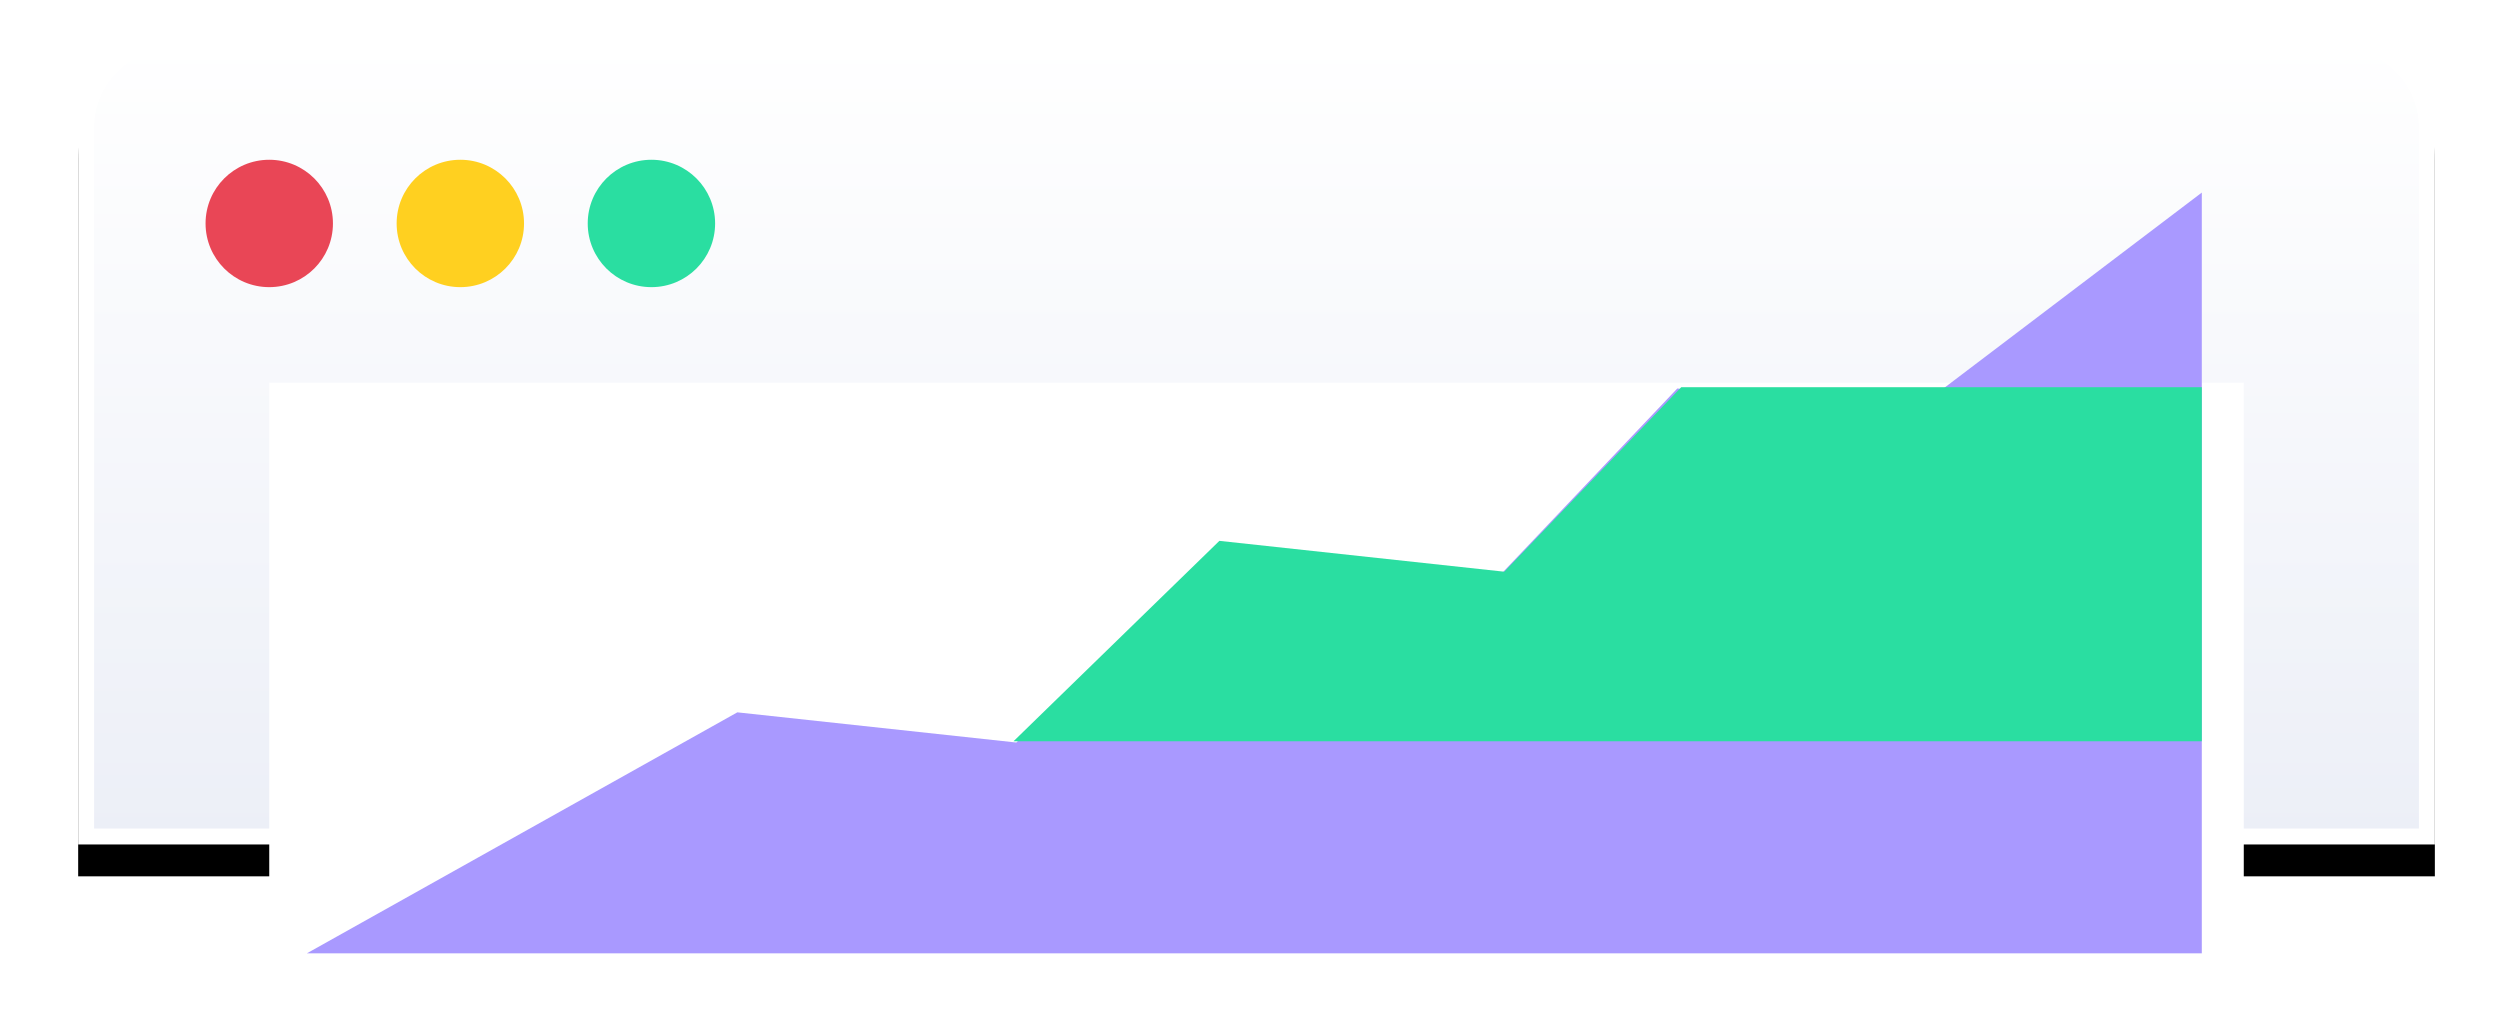
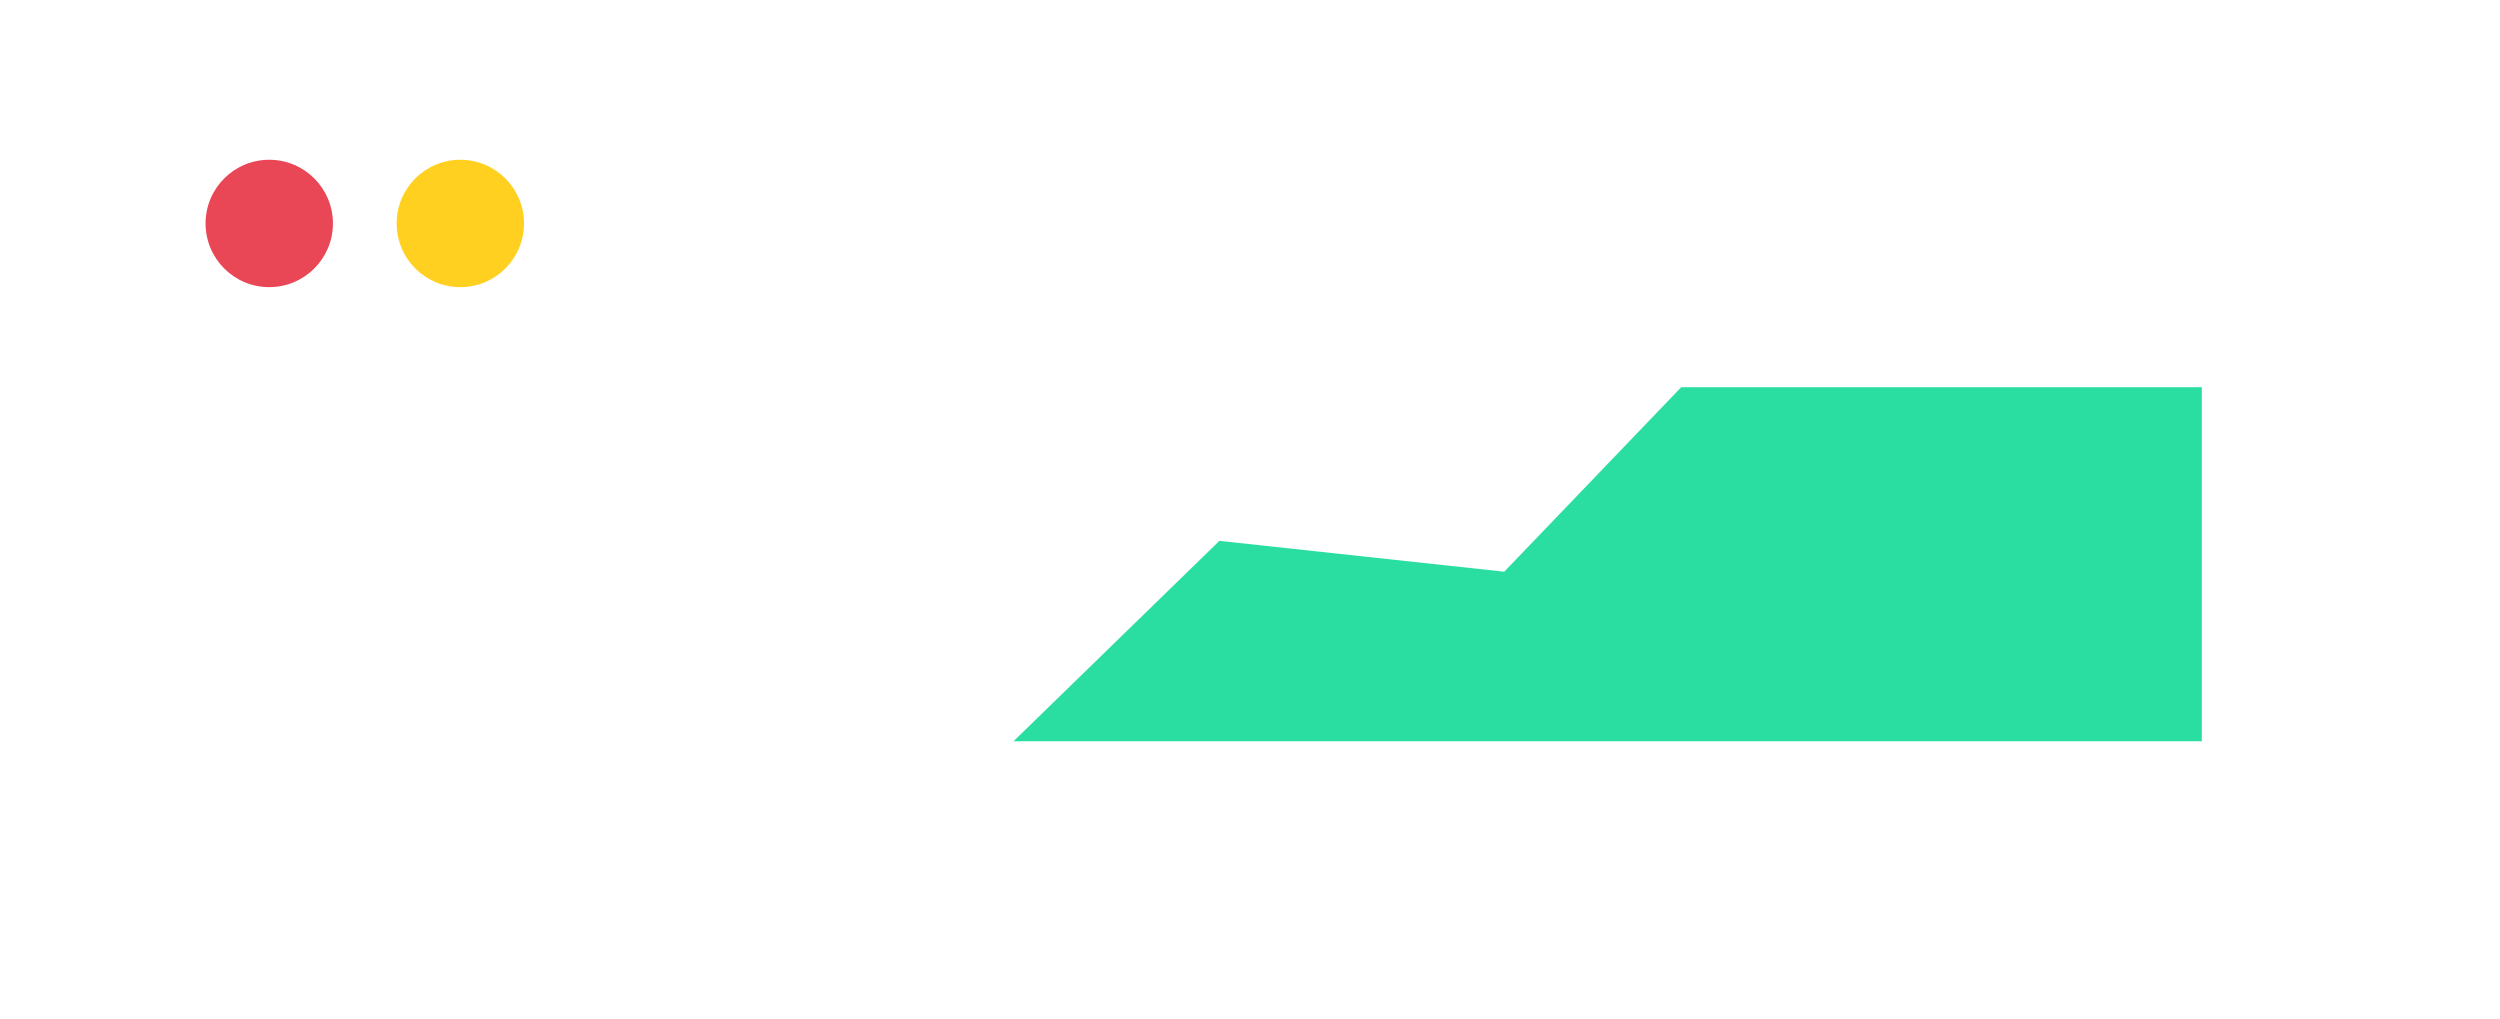
<svg xmlns="http://www.w3.org/2000/svg" xmlns:xlink="http://www.w3.org/1999/xlink" width="157px" height="64px" viewBox="0 0 157 64" version="1.1">
  <title>Icon - Price Ladder - S</title>
  <defs>
    <linearGradient x1="50%" y1="0%" x2="50%" y2="100%" id="linearGradient-1">
      <stop stop-color="#FFFFFF" offset="0%" />
      <stop stop-color="#ECEFF7" offset="100%" />
    </linearGradient>
-     <path d="M6,0 L142,0 C145.314,-6.08718376e-16 148,2.686 148,6 L148,51 L148,51 L0,51 L0,6 C-4.05812251e-16,2.686 2.686,2.38507522e-15 6,0 Z" id="path-2" />
    <filter x="-4.7%" y="-9.8%" width="109.5%" height="127.5%" filterUnits="objectBoundingBox" id="filter-3">
      <feOffset dx="0" dy="2" in="SourceAlpha" result="shadowOffsetOuter1" />
      <feGaussianBlur stdDeviation="2" in="shadowOffsetOuter1" result="shadowBlurOuter1" />
      <feComposite in="shadowBlurOuter1" in2="SourceAlpha" operator="out" result="shadowBlurOuter1" />
      <feColorMatrix values="0 0 0 0 0.553   0 0 0 0 0.471   0 0 0 0 1  0 0 0 0.199 0" type="matrix" in="shadowBlurOuter1" />
    </filter>
  </defs>
  <g id="Product-Screens" stroke="none" stroke-width="1" fill="none" fill-rule="evenodd">
    <g id="FYERS-Web-" transform="translate(-599, -783)">
      <g id="Group-6" transform="translate(579, 742)">
        <g id="Icon---Price-Ladder---S" transform="translate(24.909, 43.033)">
          <g id="Group-18">
            <g id="Rectangle">
              <use fill="black" fill-opacity="1" filter="url(#filter-3)" xlink:href="#path-2" />
-               <path stroke="#FFFFFF" stroke-width="1" d="M142,0.5 C143.519,0.5 144.894,1.116 145.889,2.111 C146.884,3.106 147.5,4.481 147.5,6 L147.5,6 L147.5,50.5 L0.5,50.5 L0.5,6 C0.5,4.481 1.116,3.106 2.111,2.111 C3.106,1.116 4.481,0.5 6,0.5 L6,0.5 Z" stroke-linejoin="square" fill="url(#linearGradient-1)" fill-rule="evenodd" />
            </g>
            <circle id="Oval" fill="#E94656" cx="12" cy="12" r="4" />
            <circle id="Oval-Copy" fill="#FFD020" cx="24" cy="12" r="4" />
-             <circle id="Oval-Copy-2" fill="#2ADEA1" cx="36" cy="12" r="4" />
          </g>
-           <rect id="Rectangle-Copy-162" fill="#FFFFFF" x="12" y="22" width="124" height="39" />
          <g id="Group-120" transform="translate(14.364, 10.061)">
-             <polygon id="Path-9" fill="#A999FF" points="0 47.774 27.032 32.641 44.554 34.537 57.353 21.95 75.062 23.887 86.061 12.302 100.702 13.873 119 0 119 47.774" />
            <polygon id="Path-9" fill="#2ADEA1" points="44.374 34.459 57.304 21.872 75.194 23.809 86.306 12.224 101.096 12.224 119 12.224 119 34.459" />
          </g>
        </g>
      </g>
    </g>
  </g>
</svg>